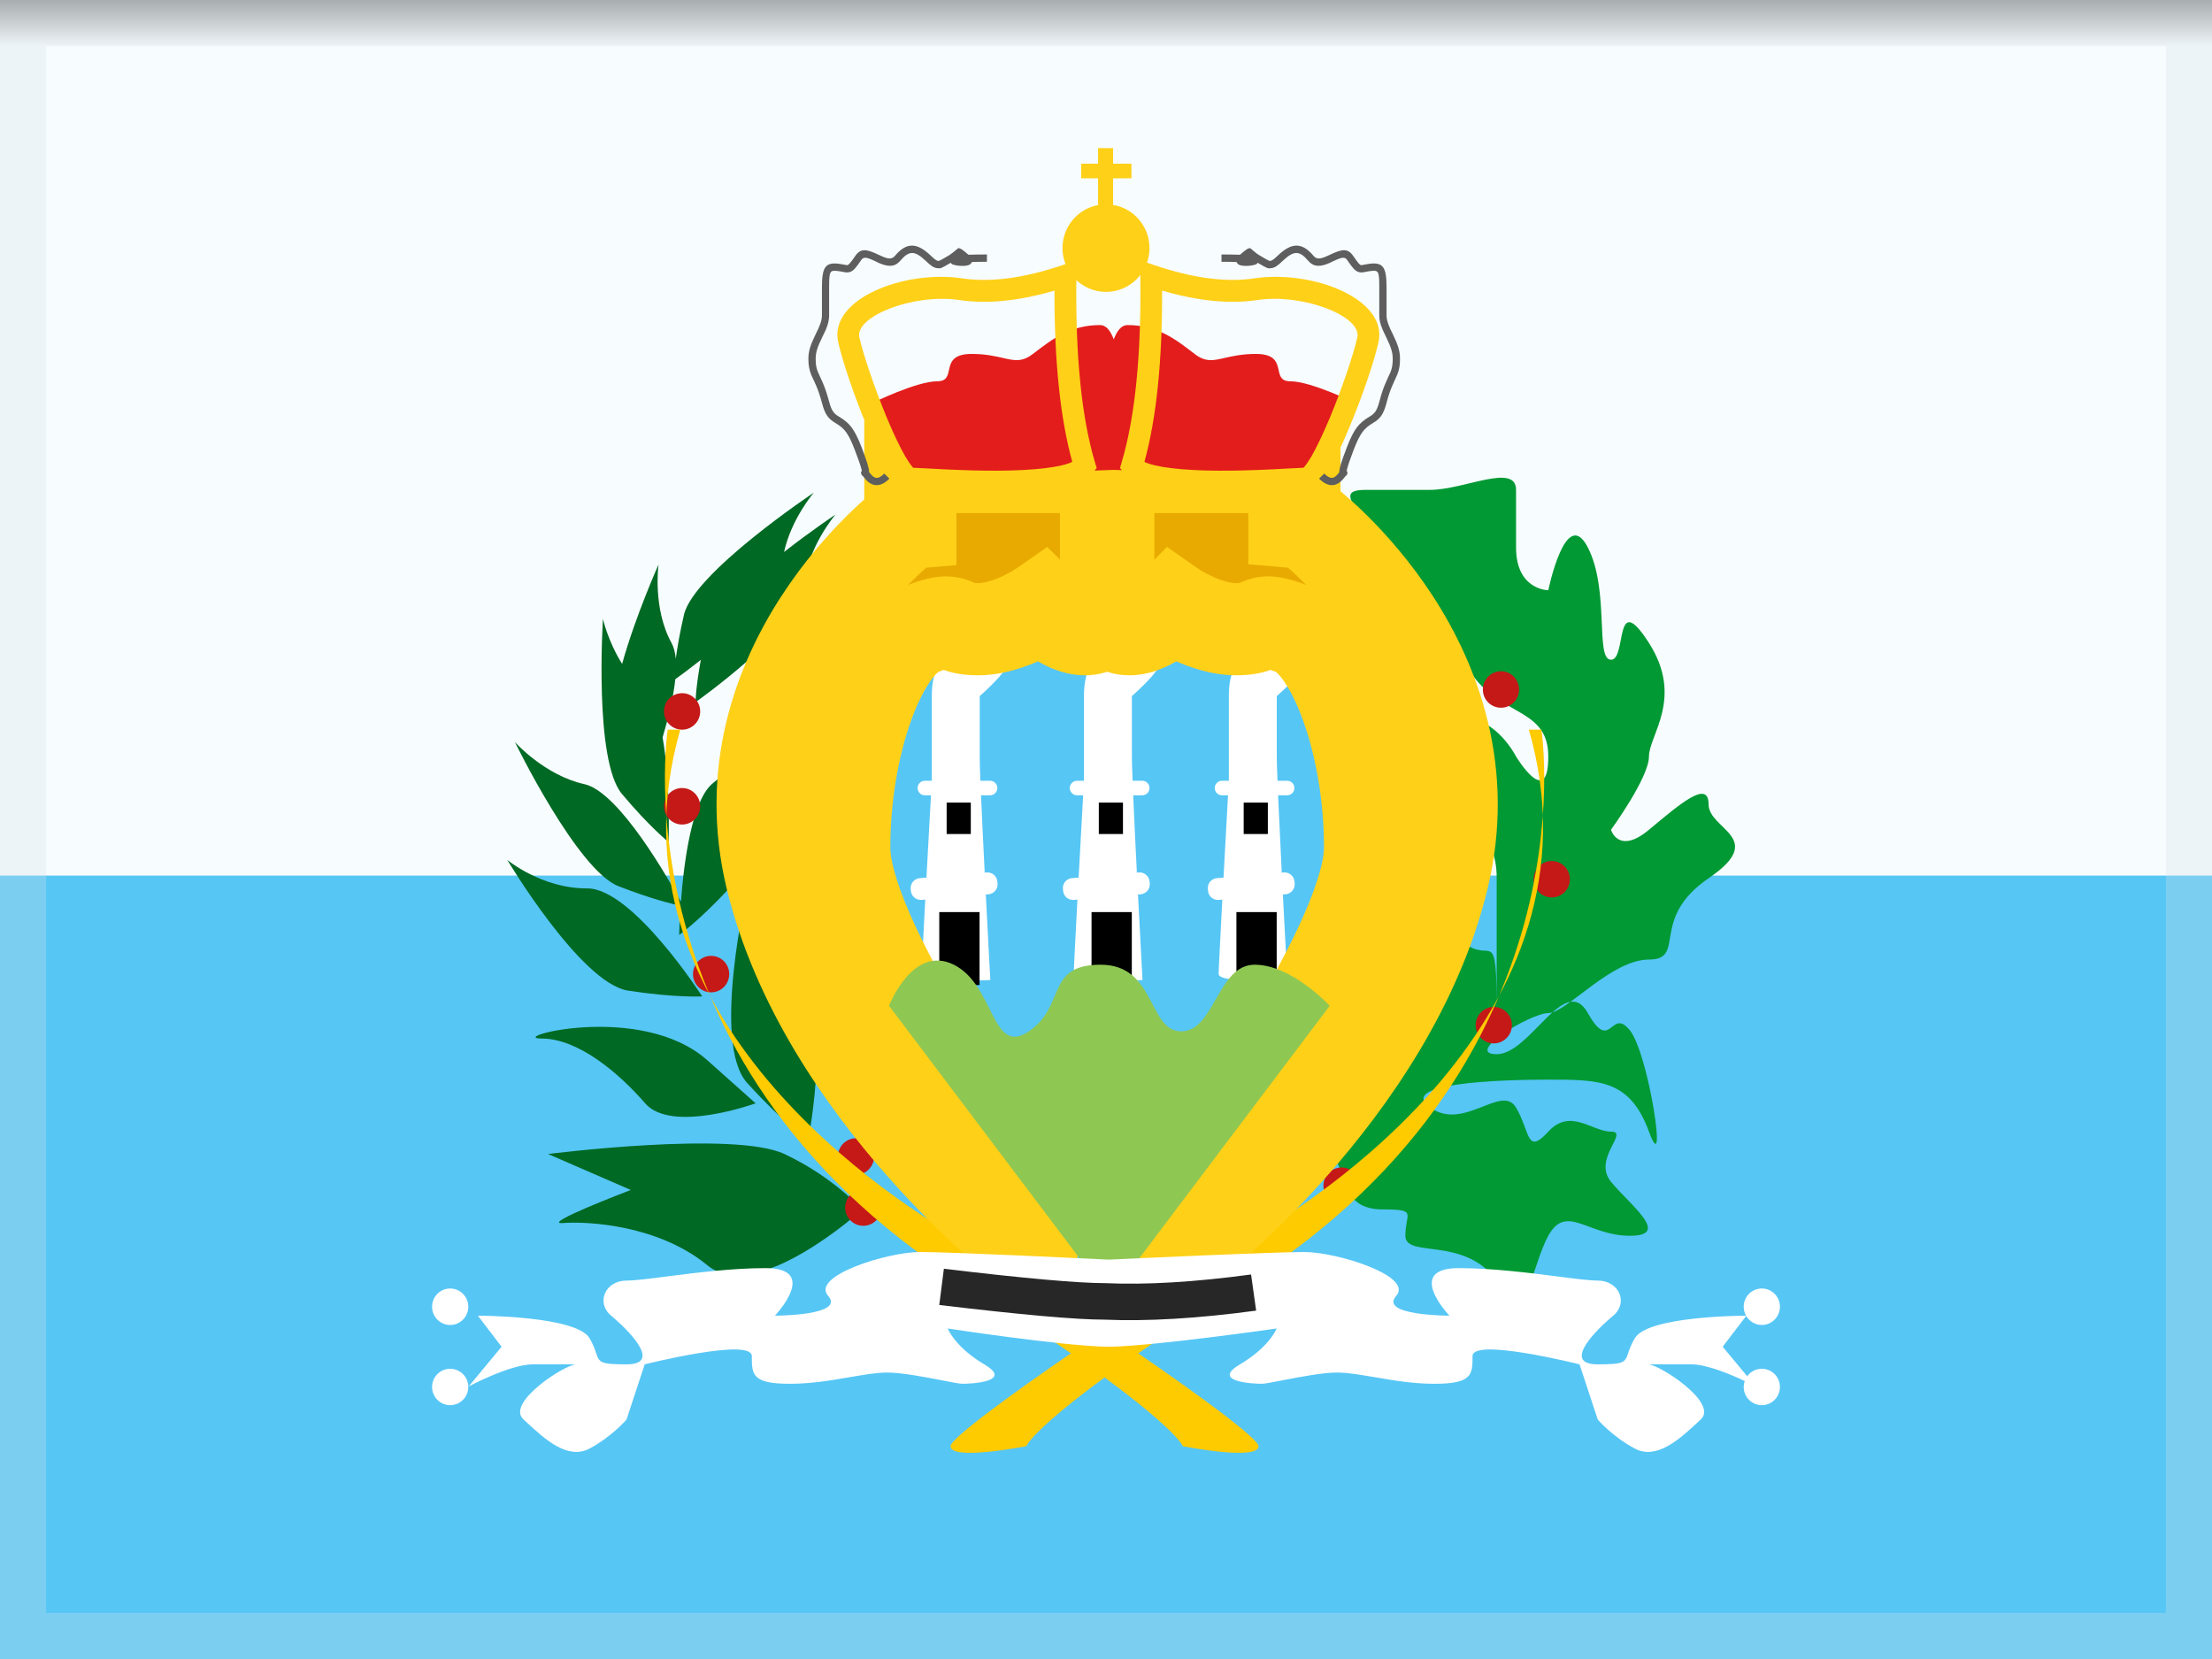
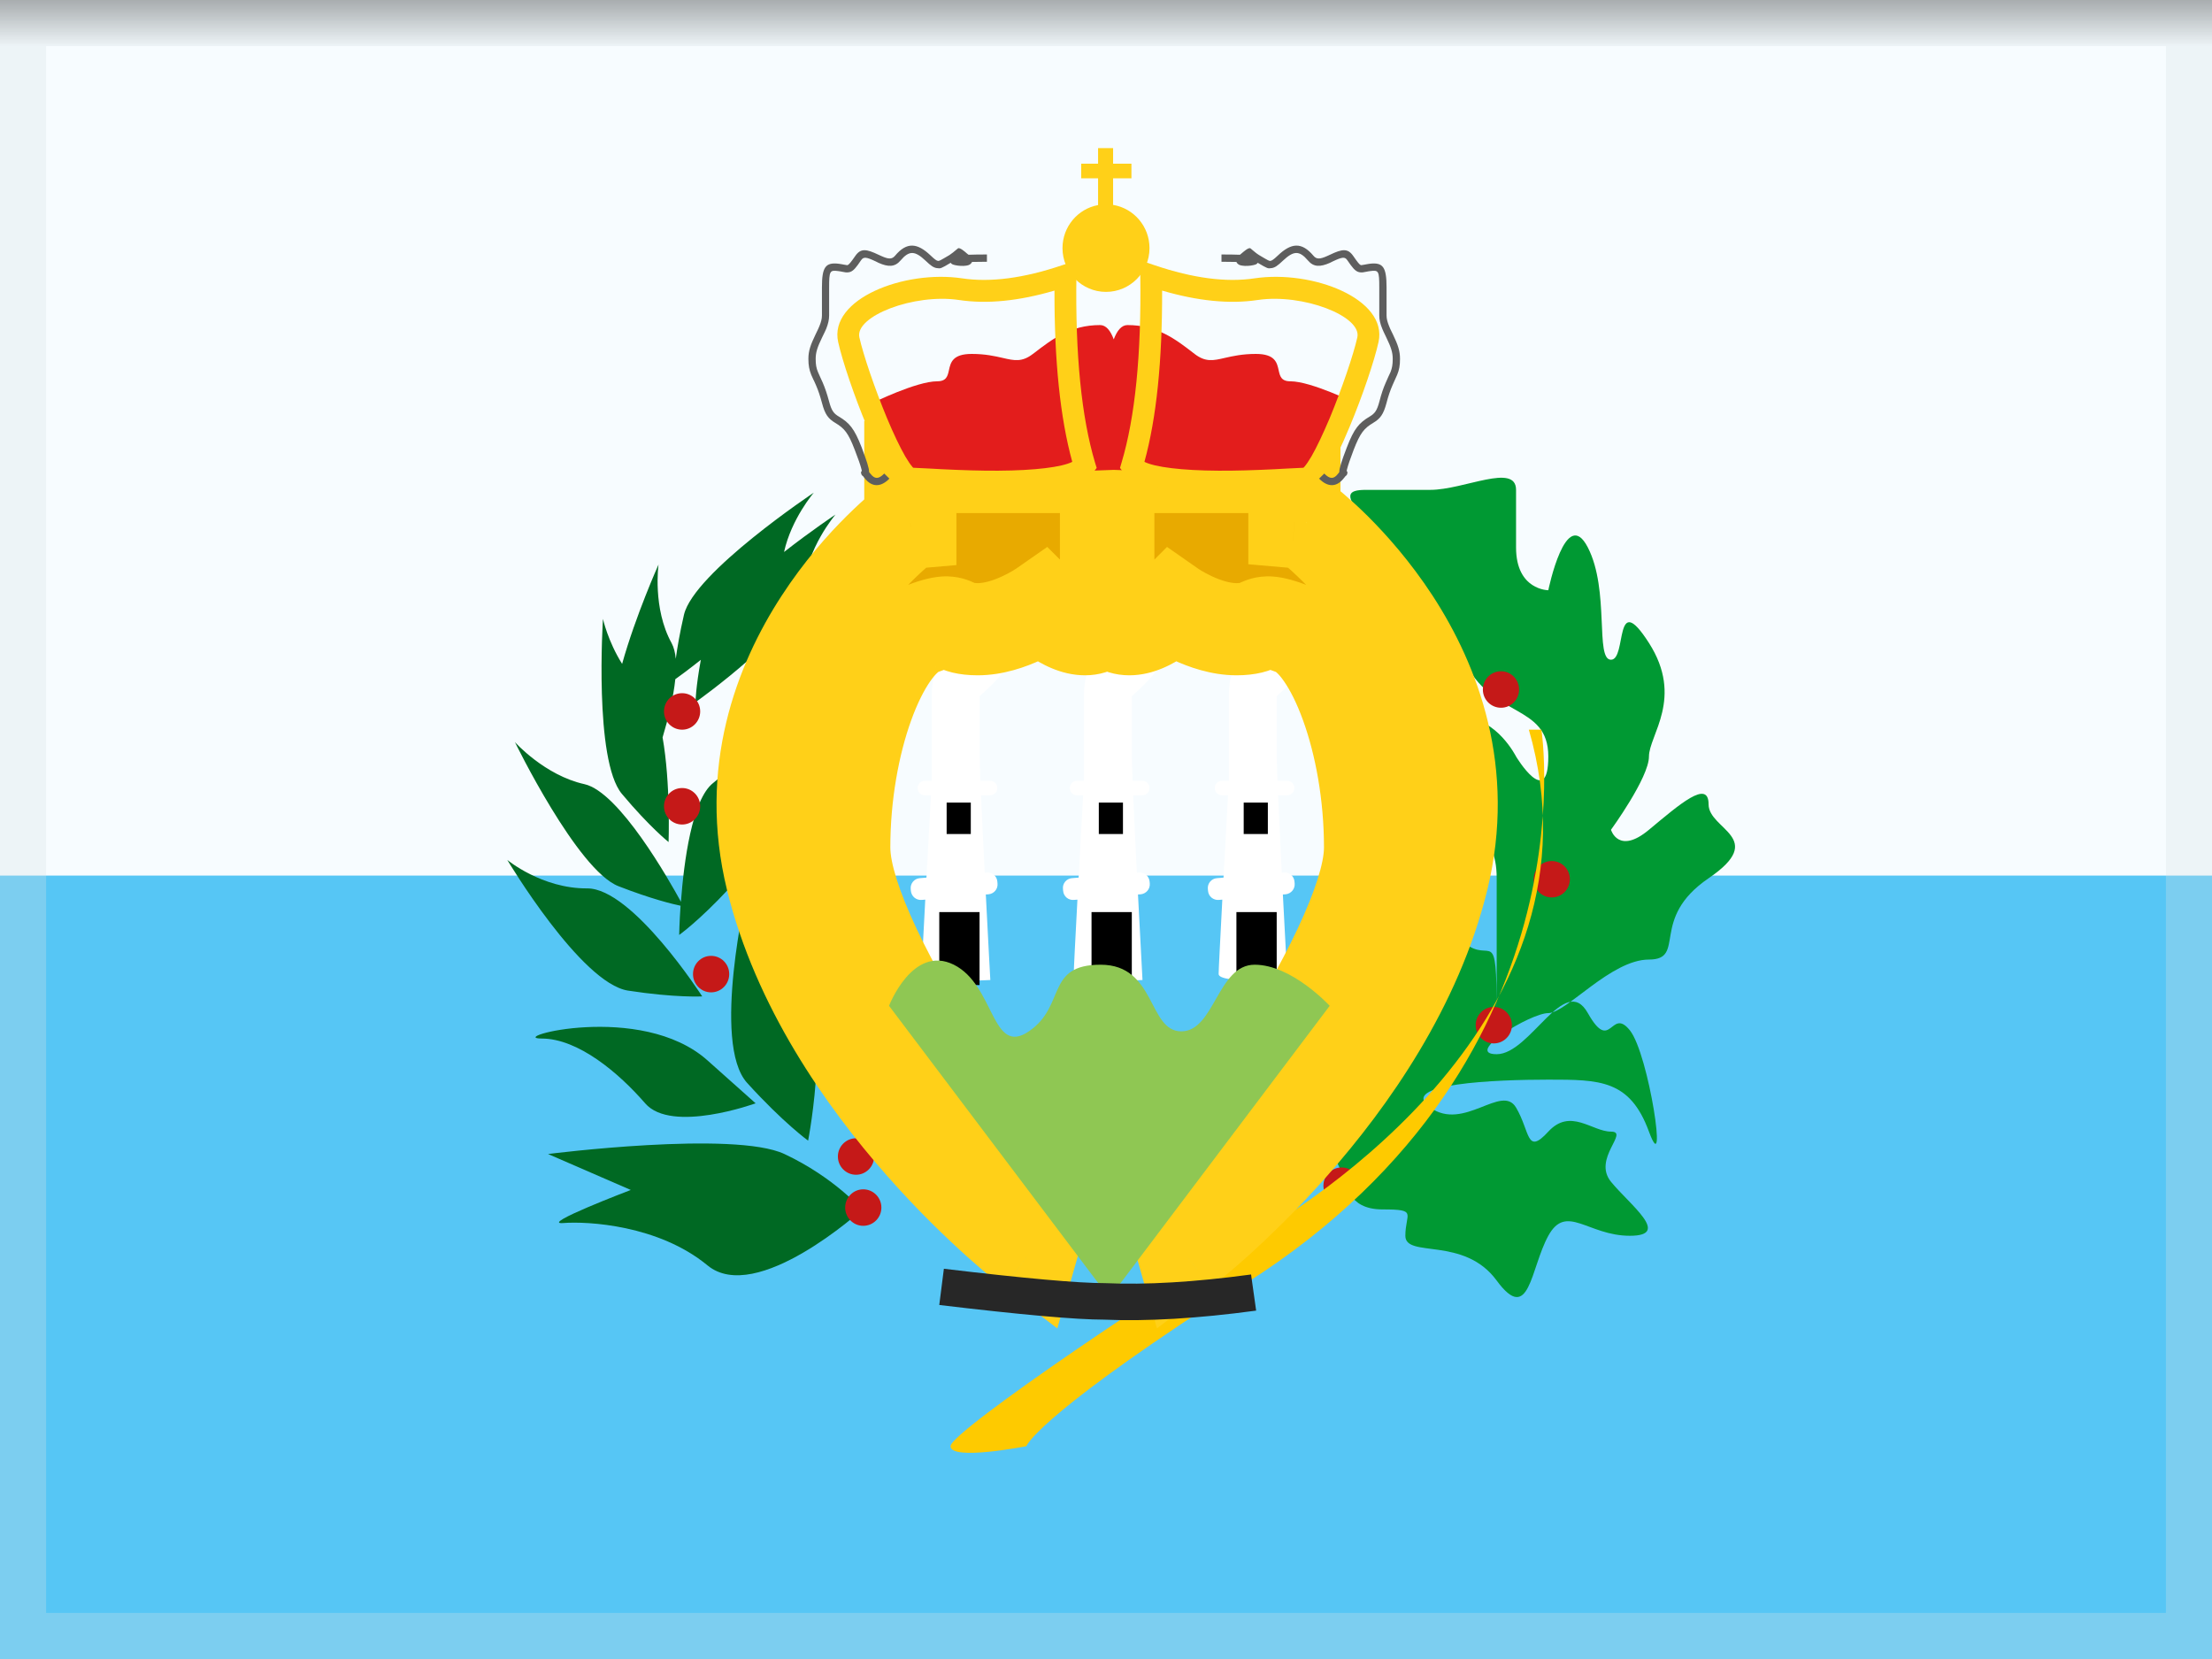
<svg xmlns="http://www.w3.org/2000/svg" width="24" height="18" viewBox="0 0 24 18" fill="none">
  <rect x="0" y="0" width="24" height="18" fill="#333333" stroke="none" />
  <g clip-path="url(#clip0_5_1886)">
    <g clip-path="url(#clip1_5_1886)">
      <mask id="mask0_5_1886" style="mask-type:luminance" maskUnits="userSpaceOnUse" x="-1" y="0" width="26" height="19">
        <rect x="-1" width="26" height="19" fill="white" />
      </mask>
      <g mask="url(#mask0_5_1886)">
        <path fill-rule="evenodd" clip-rule="evenodd" d="M-1 0V19H25V0H-1Z" fill="#F7FCFF" />
        <mask id="mask1_5_1886" style="mask-type:luminance" maskUnits="userSpaceOnUse" x="-1" y="0" width="26" height="19">
          <path fill-rule="evenodd" clip-rule="evenodd" d="M-1 0V19H25V0H-1Z" fill="white" />
        </mask>
        <g mask="url(#mask1_5_1886)">
          <path fill-rule="evenodd" clip-rule="evenodd" d="M-1 9.5V19H25V9.5H-1Z" fill="#56C6F5" />
          <path fill-rule="evenodd" clip-rule="evenodd" d="M7.332 7.148C7.326 7.081 7.311 7.023 7.287 6.978C7.078 6.599 7.145 6.125 7.145 6.125C7.145 6.125 6.896 6.68 6.75 7.203C6.596 6.959 6.542 6.715 6.542 6.715C6.542 6.715 6.443 8.249 6.747 8.613C7.051 8.976 7.254 9.136 7.254 9.136C7.254 9.136 7.277 8.499 7.189 8.001C7.251 7.793 7.307 7.565 7.327 7.369C7.367 7.341 7.472 7.264 7.604 7.159C7.549 7.457 7.546 7.619 7.546 7.619C7.546 7.619 8.692 6.808 8.721 6.379C8.75 5.95 9.065 5.583 9.065 5.583C9.065 5.583 8.805 5.756 8.507 5.989C8.586 5.629 8.83 5.345 8.83 5.345C8.83 5.345 7.528 6.213 7.421 6.67C7.375 6.869 7.348 7.03 7.332 7.148ZM7.388 9.784C7.263 9.555 6.72 8.592 6.341 8.508C5.91 8.413 5.587 8.052 5.587 8.052C5.587 8.052 6.263 9.441 6.71 9.615C7.069 9.755 7.305 9.811 7.384 9.827C7.371 10.015 7.369 10.144 7.369 10.144C7.369 10.144 7.58 9.995 7.904 9.647C8.227 9.3 8.21 7.763 8.21 7.763C8.21 7.763 8.082 8.225 7.738 8.495C7.507 8.675 7.42 9.356 7.388 9.784ZM6.371 9.639C6.863 9.636 7.619 10.811 7.619 10.811C7.619 10.811 7.326 10.827 6.814 10.748C6.302 10.669 5.504 9.33 5.504 9.33C5.504 9.33 5.879 9.642 6.371 9.639ZM8.768 12.376C8.768 12.376 9.06 10.878 8.622 10.529C8.184 10.18 8.106 9.658 8.106 9.658C8.106 9.658 7.717 11.319 8.106 11.749C8.496 12.179 8.768 12.376 8.768 12.376ZM7 11.971C7.286 12.302 8.198 11.971 8.198 11.971C8.198 11.971 8.399 12.149 7.676 11.505C6.953 10.861 5.481 11.268 5.877 11.268C6.273 11.268 6.714 11.641 7 11.971ZM7.676 13.729C8.206 14.167 9.353 13.126 9.353 13.126C9.353 13.126 9.057 12.778 8.511 12.521C7.964 12.264 5.946 12.521 5.946 12.521L6.844 12.911C6.844 12.911 5.845 13.291 6.11 13.27C6.375 13.249 7.145 13.291 7.676 13.729Z" fill="#006923" />
          <path fill-rule="evenodd" clip-rule="evenodd" d="M14.611 12.822C14.611 12.822 14.155 12.075 14.611 11.714C15.067 11.354 15.248 11.594 15.248 11.179C15.248 10.764 15.294 10.888 15.518 10.682C15.742 10.476 15.583 9.976 15.883 10.226C16.183 10.476 16.239 9.996 16.239 10.992C16.239 11.989 16.239 10.089 16.239 9.529C16.239 8.97 15.883 9.102 15.883 8.727C15.883 8.352 15.527 7.791 15.883 7.791C16.239 7.791 16.449 8.208 16.449 8.208C16.449 8.208 16.799 8.789 16.799 8.208C16.799 7.627 16.176 7.8 15.883 7.158C15.591 6.517 15.637 7.23 15.248 6.404C14.858 5.577 14.394 5.315 14.821 5.315C15.248 5.315 15.152 5.315 15.518 5.315C15.883 5.315 16.449 5.019 16.449 5.315C16.449 5.611 16.449 5.475 16.449 5.94C16.449 6.404 16.799 6.404 16.799 6.404C16.799 6.404 16.989 5.475 17.228 5.94C17.467 6.404 17.304 7.158 17.479 7.158C17.654 7.158 17.509 6.379 17.891 6.976C18.273 7.573 17.891 7.978 17.891 8.208C17.891 8.438 17.479 9.003 17.479 9.003C17.479 9.003 17.56 9.279 17.891 9.003C18.223 8.727 18.538 8.451 18.538 8.727C18.538 9.003 19.184 9.089 18.538 9.529C17.891 9.97 18.303 10.411 17.891 10.411C17.479 10.411 16.994 10.992 16.799 10.992C16.604 10.992 15.875 11.438 16.239 11.438C16.604 11.438 16.977 10.547 17.228 10.992C17.479 11.438 17.476 10.92 17.684 11.179C17.891 11.438 18.099 12.842 17.891 12.278C17.684 11.714 17.358 11.714 16.799 11.714C16.239 11.714 15.152 11.755 15.518 12.017C15.883 12.278 16.294 11.755 16.449 12.017C16.604 12.278 16.559 12.54 16.799 12.278C17.039 12.017 17.275 12.278 17.479 12.278C17.684 12.278 17.275 12.571 17.479 12.822C17.684 13.073 18.139 13.408 17.684 13.408C17.228 13.408 16.994 13.053 16.799 13.408C16.604 13.763 16.596 14.379 16.239 13.894C15.883 13.408 15.248 13.655 15.248 13.408C15.248 13.162 15.387 13.122 14.999 13.122C14.611 13.122 14.611 12.822 14.611 12.822Z" fill="#009933" />
          <path fill-rule="evenodd" clip-rule="evenodd" d="M16.482 7.481C16.482 7.591 16.394 7.679 16.286 7.679C16.177 7.679 16.089 7.591 16.089 7.481C16.089 7.372 16.177 7.283 16.286 7.283C16.394 7.283 16.482 7.372 16.482 7.481ZM7.401 7.917C7.509 7.917 7.597 7.828 7.597 7.719C7.597 7.609 7.509 7.521 7.401 7.521C7.292 7.521 7.204 7.609 7.204 7.719C7.204 7.828 7.292 7.917 7.401 7.917ZM7.597 8.748C7.597 8.857 7.509 8.946 7.401 8.946C7.292 8.946 7.204 8.857 7.204 8.748C7.204 8.639 7.292 8.55 7.401 8.55C7.509 8.55 7.597 8.639 7.597 8.748ZM7.715 10.767C7.824 10.767 7.912 10.678 7.912 10.569C7.912 10.459 7.824 10.371 7.715 10.371C7.607 10.371 7.519 10.459 7.519 10.569C7.519 10.678 7.607 10.767 7.715 10.767ZM9.288 12.746C9.396 12.746 9.484 12.657 9.484 12.548C9.484 12.439 9.396 12.35 9.288 12.35C9.179 12.35 9.091 12.439 9.091 12.548C9.091 12.657 9.179 12.746 9.288 12.746ZM16.836 9.737C16.945 9.737 17.033 9.649 17.033 9.54C17.033 9.43 16.945 9.342 16.836 9.342C16.728 9.342 16.64 9.43 16.64 9.54C16.64 9.649 16.728 9.737 16.836 9.737ZM16.404 11.123C16.404 11.232 16.316 11.321 16.207 11.321C16.099 11.321 16.011 11.232 16.011 11.123C16.011 11.014 16.099 10.925 16.207 10.925C16.316 10.925 16.404 11.014 16.404 11.123ZM14.556 13.062C14.665 13.062 14.752 12.974 14.752 12.865C14.752 12.755 14.665 12.667 14.556 12.667C14.447 12.667 14.359 12.755 14.359 12.865C14.359 12.974 14.447 13.062 14.556 13.062ZM9.563 13.102C9.563 13.211 9.475 13.3 9.366 13.3C9.258 13.3 9.17 13.211 9.17 13.102C9.17 12.993 9.258 12.904 9.366 12.904C9.475 12.904 9.563 12.993 9.563 13.102Z" fill="#C51918" />
-           <path fill-rule="evenodd" clip-rule="evenodd" d="M13.655 15.691C13.655 15.529 11.136 13.837 10.46 13.464C9.784 13.091 6.482 11.037 7.381 7.917H7.245C7.245 7.917 6.637 11.762 10.829 14.151C12.738 15.399 12.833 15.691 12.833 15.691C12.833 15.691 13.655 15.853 13.655 15.691Z" fill="#FECA00" />
          <path fill-rule="evenodd" clip-rule="evenodd" d="M10.313 15.691C10.313 15.529 12.833 13.837 13.509 13.464C14.185 13.091 17.487 11.037 16.588 7.917H16.724C16.724 7.917 17.332 11.762 13.14 14.151C11.231 15.399 11.136 15.691 11.136 15.691C11.136 15.691 10.313 15.853 10.313 15.691Z" fill="#FECA00" />
-           <path fill-rule="evenodd" clip-rule="evenodd" d="M12.039 13.368C13.798 13.368 15.223 11.15 15.223 8.985C15.223 6.821 13.798 5.7 12.039 5.7C10.28 5.7 8.854 6.821 8.854 8.985C8.854 11.15 10.28 13.368 12.039 13.368Z" fill="#56C6F5" />
          <path fill-rule="evenodd" clip-rule="evenodd" d="M10.63 7.552C10.63 7.552 11.12 7.13 10.875 7.13C10.827 7.13 10.769 7.121 10.707 7.111C10.447 7.071 10.11 7.018 10.11 7.552V8.469L10.11 8.471H10.035C9.991 8.471 9.956 8.506 9.956 8.55C9.956 8.594 9.991 8.629 10.035 8.629H10.101C10.09 8.825 10.071 9.173 10.052 9.522L9.979 9.528C9.92 9.533 9.876 9.585 9.881 9.644L9.883 9.666C9.889 9.726 9.941 9.769 10 9.764L10.039 9.761C10.017 10.168 9.999 10.524 9.999 10.568C9.999 10.675 10.745 10.633 10.745 10.633C10.745 10.633 10.721 10.204 10.696 9.705L10.726 9.703C10.785 9.697 10.829 9.645 10.823 9.586L10.821 9.564C10.816 9.505 10.764 9.461 10.704 9.466L10.684 9.468C10.669 9.169 10.654 8.866 10.644 8.629H10.742C10.785 8.629 10.821 8.594 10.821 8.55C10.821 8.506 10.785 8.471 10.742 8.471H10.637C10.632 8.353 10.63 8.264 10.63 8.219V7.552Z" fill="white" />
          <path fill-rule="evenodd" clip-rule="evenodd" d="M10.271 8.708H10.533V9.049H10.271V8.708Z" fill="black" />
          <path fill-rule="evenodd" clip-rule="evenodd" d="M10.191 9.896H10.628V10.688H10.191V9.896Z" fill="black" />
          <path fill-rule="evenodd" clip-rule="evenodd" d="M12.281 7.552C12.281 7.552 12.771 7.13 12.526 7.13C12.479 7.13 12.421 7.121 12.358 7.111C12.099 7.071 11.761 7.018 11.761 7.552V8.469L11.761 8.471H11.686C11.643 8.471 11.607 8.506 11.607 8.55C11.607 8.594 11.643 8.629 11.686 8.629H11.752C11.741 8.825 11.722 9.173 11.703 9.522L11.63 9.528C11.571 9.533 11.527 9.585 11.533 9.644L11.535 9.666C11.54 9.726 11.592 9.769 11.651 9.764L11.69 9.761C11.668 10.168 11.65 10.524 11.65 10.568C11.65 10.675 12.396 10.633 12.396 10.633C12.396 10.633 12.373 10.204 12.347 9.705L12.377 9.703C12.436 9.697 12.48 9.645 12.475 9.586L12.473 9.564C12.467 9.505 12.415 9.461 12.356 9.466L12.335 9.468C12.32 9.169 12.305 8.866 12.295 8.629H12.393C12.437 8.629 12.472 8.594 12.472 8.55C12.472 8.506 12.437 8.471 12.393 8.471H12.289C12.284 8.353 12.281 8.264 12.281 8.219V7.552Z" fill="white" />
          <path fill-rule="evenodd" clip-rule="evenodd" d="M11.922 8.708H12.184V9.049H11.922V8.708Z" fill="black" />
          <path fill-rule="evenodd" clip-rule="evenodd" d="M11.843 9.896H12.28V10.688H11.843V9.896Z" fill="black" />
          <path fill-rule="evenodd" clip-rule="evenodd" d="M13.853 7.552C13.853 7.552 14.344 7.13 14.098 7.13C14.051 7.13 13.993 7.121 13.931 7.111C13.671 7.071 13.333 7.018 13.333 7.552V8.469L13.333 8.471H13.259C13.215 8.471 13.18 8.506 13.18 8.55C13.18 8.594 13.215 8.629 13.259 8.629H13.324C13.313 8.825 13.294 9.173 13.275 9.522L13.203 9.528C13.143 9.533 13.1 9.585 13.105 9.644L13.107 9.666C13.112 9.726 13.165 9.769 13.224 9.764L13.262 9.761C13.241 10.168 13.222 10.524 13.222 10.568C13.222 10.675 13.968 10.633 13.968 10.633C13.968 10.633 13.945 10.204 13.919 9.705L13.949 9.703C14.008 9.697 14.052 9.645 14.047 9.586L14.045 9.564C14.04 9.505 13.987 9.461 13.928 9.466L13.907 9.468C13.892 9.169 13.878 8.866 13.867 8.629H13.965C14.009 8.629 14.044 8.594 14.044 8.55C14.044 8.506 14.009 8.471 13.965 8.471H13.861C13.856 8.353 13.853 8.264 13.853 8.219V7.552Z" fill="white" />
          <path fill-rule="evenodd" clip-rule="evenodd" d="M13.494 8.708H13.756V9.049H13.494V8.708Z" fill="black" />
          <path fill-rule="evenodd" clip-rule="evenodd" d="M13.415 9.896H13.852V10.688H13.415V9.896Z" fill="black" />
          <path fill-rule="evenodd" clip-rule="evenodd" d="M14.044 5.067H9.877V5.673L9.849 5.675C9.849 5.675 7.807 7.221 8.374 9.537C8.94 11.853 11.191 13.57 11.191 13.57L11.305 13.171C11.305 13.171 9.16 10.329 9.16 9.194C9.16 8.058 9.565 6.993 9.993 6.827C10.251 6.727 10.295 6.747 10.365 6.779C10.412 6.801 10.47 6.827 10.608 6.827C10.956 6.827 11.305 6.584 11.305 6.584C11.305 6.584 11.547 6.827 11.772 6.827C11.996 6.827 12 6.584 12 6.584V5.779H12.025V6.584C12.025 6.584 12.028 6.827 12.253 6.827C12.478 6.827 12.72 6.584 12.72 6.584C12.72 6.584 13.068 6.827 13.416 6.827C13.555 6.827 13.613 6.801 13.659 6.779C13.729 6.747 13.774 6.727 14.031 6.827C14.46 6.993 14.865 8.058 14.865 9.194C14.865 10.329 12.72 13.171 12.72 13.171L12.833 13.57C12.833 13.57 15.084 11.853 15.651 9.537C16.217 7.221 14.176 5.675 14.176 5.675L14.044 5.664V5.067Z" fill="#E8AA00" />
          <path d="M9.877 5.067V4.567H9.377V5.067H9.877ZM14.044 5.067H14.544V4.567H14.044V5.067ZM9.877 5.673L9.92 6.171L10.377 6.131V5.673H9.877ZM9.849 5.675L9.805 5.177L9.662 5.19L9.547 5.277L9.849 5.675ZM8.374 9.537L7.888 9.656L8.374 9.537ZM11.191 13.57L10.888 13.968L11.472 14.413L11.672 13.707L11.191 13.57ZM11.305 13.171L11.786 13.307L11.854 13.068L11.704 12.869L11.305 13.171ZM9.993 6.827L10.173 7.293L10.173 7.293L9.993 6.827ZM10.365 6.779L10.158 7.234L10.158 7.234L10.365 6.779ZM11.305 6.584L11.659 6.231L11.363 5.934L11.019 6.174L11.305 6.584ZM12 6.584L12.5 6.591V6.584H12ZM12 5.779V5.279H11.5V5.779H12ZM12.025 5.779H12.525V5.279H12.025V5.779ZM12.025 6.584H11.525L11.525 6.591L12.025 6.584ZM12.72 6.584L13.006 6.174L12.662 5.934L12.366 6.231L12.72 6.584ZM13.659 6.779L13.866 7.234L13.866 7.234L13.659 6.779ZM14.031 6.827L13.851 7.293L13.851 7.293L14.031 6.827ZM12.72 13.171L12.321 12.869L12.171 13.068L12.239 13.307L12.72 13.171ZM12.833 13.57L12.352 13.707L12.553 14.413L13.137 13.968L12.833 13.57ZM15.651 9.537L15.165 9.418L15.651 9.537ZM14.176 5.675L14.477 5.277L14.363 5.19L14.219 5.177L14.176 5.675ZM14.044 5.664H13.544V6.122L14.001 6.162L14.044 5.664ZM9.877 5.567H14.044V4.567H9.877V5.567ZM10.377 5.673V5.067H9.377V5.673H10.377ZM9.892 6.173L9.92 6.171L9.833 5.175L9.805 5.177L9.892 6.173ZM8.859 9.418C8.619 8.437 8.926 7.613 9.318 7.01C9.514 6.709 9.727 6.471 9.891 6.308C9.972 6.227 10.041 6.166 10.087 6.126C10.11 6.106 10.128 6.092 10.139 6.083C10.145 6.079 10.148 6.076 10.15 6.074C10.151 6.073 10.152 6.073 10.152 6.073C10.152 6.073 10.152 6.073 10.152 6.073C10.152 6.073 10.151 6.073 10.151 6.073C10.151 6.074 10.151 6.074 10.151 6.074C10.151 6.074 10.151 6.074 9.849 5.675C9.547 5.277 9.547 5.277 9.547 5.277C9.547 5.277 9.546 5.277 9.546 5.277C9.546 5.277 9.546 5.278 9.545 5.278C9.545 5.278 9.544 5.279 9.543 5.28C9.541 5.281 9.539 5.283 9.536 5.285C9.53 5.29 9.522 5.296 9.513 5.303C9.495 5.318 9.469 5.339 9.437 5.366C9.374 5.42 9.288 5.498 9.187 5.598C8.985 5.798 8.723 6.091 8.48 6.465C7.992 7.214 7.562 8.322 7.888 9.656L8.859 9.418ZM11.191 13.57C11.495 13.173 11.495 13.173 11.495 13.173C11.495 13.173 11.495 13.173 11.495 13.173C11.495 13.173 11.495 13.173 11.495 13.173C11.495 13.173 11.495 13.173 11.495 13.173C11.494 13.172 11.493 13.171 11.491 13.17C11.488 13.168 11.483 13.164 11.476 13.158C11.462 13.147 11.44 13.129 11.411 13.105C11.353 13.058 11.269 12.987 11.165 12.893C10.956 12.706 10.671 12.433 10.37 12.091C9.761 11.4 9.115 10.464 8.859 9.418L7.888 9.656C8.199 10.926 8.962 12.006 9.62 12.752C9.952 13.13 10.266 13.43 10.497 13.638C10.613 13.742 10.708 13.822 10.776 13.878C10.81 13.906 10.837 13.928 10.856 13.943C10.865 13.95 10.873 13.956 10.878 13.96C10.881 13.962 10.883 13.964 10.885 13.965C10.885 13.966 10.886 13.966 10.887 13.967C10.887 13.967 10.887 13.967 10.887 13.967C10.887 13.967 10.888 13.967 10.888 13.967C10.888 13.967 10.888 13.968 11.191 13.57ZM10.824 13.034L10.71 13.434L11.672 13.707L11.786 13.307L10.824 13.034ZM8.66 9.194C8.66 9.598 8.84 10.076 9.043 10.507C9.256 10.959 9.536 11.44 9.809 11.874C10.083 12.31 10.357 12.709 10.561 12.998C10.664 13.142 10.749 13.26 10.809 13.342C10.839 13.383 10.863 13.415 10.88 13.437C10.888 13.448 10.894 13.456 10.899 13.462C10.901 13.465 10.902 13.467 10.904 13.469C10.904 13.47 10.905 13.47 10.905 13.471C10.905 13.471 10.905 13.471 10.905 13.471C10.905 13.472 10.905 13.472 10.905 13.472C10.905 13.472 10.906 13.472 11.305 13.171C11.704 12.869 11.704 12.869 11.704 12.869C11.704 12.869 11.704 12.869 11.704 12.869C11.704 12.869 11.704 12.869 11.704 12.869C11.703 12.869 11.703 12.868 11.703 12.868C11.702 12.867 11.7 12.865 11.698 12.862C11.695 12.857 11.689 12.85 11.681 12.84C11.666 12.819 11.644 12.789 11.616 12.75C11.558 12.672 11.476 12.559 11.378 12.42C11.18 12.141 10.917 11.758 10.655 11.342C10.393 10.924 10.136 10.481 9.947 10.081C9.748 9.659 9.66 9.357 9.66 9.194H8.66ZM9.813 6.361C9.572 6.454 9.395 6.644 9.272 6.821C9.142 7.008 9.033 7.234 8.945 7.477C8.77 7.963 8.66 8.571 8.66 9.194H9.66C9.66 8.681 9.752 8.188 9.886 7.816C9.953 7.63 10.026 7.488 10.092 7.393C10.165 7.288 10.2 7.283 10.173 7.293L9.813 6.361ZM10.572 6.324C10.521 6.301 10.398 6.243 10.217 6.255C10.084 6.264 9.947 6.308 9.813 6.361L10.173 7.293C10.229 7.272 10.264 7.26 10.285 7.254C10.306 7.248 10.302 7.251 10.282 7.253C10.271 7.253 10.256 7.254 10.238 7.252C10.219 7.25 10.201 7.247 10.185 7.242C10.169 7.238 10.157 7.234 10.152 7.232C10.149 7.23 10.148 7.23 10.158 7.234L10.572 6.324ZM10.608 6.327C10.571 6.327 10.563 6.323 10.572 6.325C10.576 6.327 10.58 6.328 10.583 6.329C10.585 6.33 10.585 6.33 10.572 6.324L10.158 7.234C10.185 7.247 10.247 7.276 10.333 7.297C10.417 7.317 10.507 7.327 10.608 7.327V6.327ZM11.305 6.584C11.019 6.174 11.019 6.174 11.019 6.174C11.019 6.174 11.019 6.174 11.019 6.174C11.019 6.174 11.019 6.174 11.019 6.173C11.02 6.173 11.02 6.173 11.02 6.173C11.02 6.173 11.021 6.173 11.021 6.173C11.021 6.172 11.021 6.172 11.021 6.172C11.021 6.173 11.019 6.174 11.016 6.175C11.011 6.179 11.001 6.185 10.988 6.193C10.962 6.209 10.923 6.23 10.876 6.252C10.774 6.3 10.677 6.327 10.608 6.327V7.327C10.888 7.327 11.139 7.233 11.298 7.159C11.382 7.12 11.452 7.081 11.501 7.051C11.526 7.036 11.547 7.024 11.562 7.014C11.569 7.009 11.575 7.005 11.58 7.001C11.583 7 11.585 6.998 11.586 6.997C11.587 6.997 11.588 6.996 11.589 6.996C11.589 6.995 11.589 6.995 11.59 6.995C11.59 6.995 11.59 6.995 11.59 6.995C11.59 6.995 11.59 6.995 11.59 6.995C11.59 6.994 11.591 6.994 11.305 6.584ZM11.772 6.327C11.803 6.327 11.813 6.334 11.797 6.328C11.783 6.322 11.762 6.311 11.736 6.293C11.711 6.276 11.69 6.258 11.674 6.245C11.666 6.238 11.661 6.233 11.658 6.23C11.657 6.229 11.656 6.228 11.656 6.228C11.656 6.228 11.656 6.229 11.657 6.229C11.657 6.229 11.657 6.23 11.658 6.23C11.658 6.23 11.658 6.23 11.658 6.23C11.658 6.231 11.658 6.231 11.658 6.231C11.658 6.231 11.659 6.231 11.659 6.231C11.659 6.231 11.659 6.231 11.305 6.584C10.951 6.937 10.951 6.937 10.951 6.937C10.951 6.937 10.951 6.938 10.951 6.938C10.951 6.938 10.951 6.938 10.951 6.938C10.952 6.938 10.952 6.938 10.952 6.939C10.953 6.939 10.953 6.94 10.954 6.941C10.955 6.942 10.957 6.944 10.959 6.945C10.963 6.949 10.967 6.954 10.973 6.959C10.984 6.97 11 6.984 11.018 7C11.055 7.032 11.107 7.074 11.171 7.118C11.279 7.192 11.502 7.327 11.772 7.327V6.327ZM12 6.584C11.5 6.578 11.5 6.577 11.5 6.577C11.5 6.577 11.5 6.577 11.5 6.577C11.5 6.577 11.5 6.576 11.5 6.576C11.5 6.575 11.5 6.575 11.5 6.574C11.5 6.573 11.5 6.572 11.5 6.571C11.5 6.569 11.5 6.567 11.5 6.565C11.5 6.561 11.5 6.558 11.501 6.555C11.501 6.549 11.502 6.544 11.502 6.54C11.504 6.532 11.507 6.515 11.519 6.491C11.53 6.466 11.558 6.42 11.612 6.382C11.671 6.34 11.732 6.327 11.772 6.327V7.327C11.924 7.327 12.069 7.284 12.192 7.196C12.31 7.112 12.381 7.006 12.421 6.921C12.462 6.836 12.48 6.758 12.489 6.705C12.493 6.677 12.496 6.653 12.498 6.634C12.498 6.625 12.499 6.616 12.499 6.609C12.499 6.605 12.499 6.602 12.499 6.599C12.499 6.597 12.5 6.596 12.5 6.595C12.5 6.594 12.5 6.593 12.5 6.593C12.5 6.592 12.5 6.592 12.5 6.592C12.5 6.591 12.5 6.591 12.5 6.591C12.5 6.591 12.5 6.591 12 6.584ZM11.5 5.779V6.584H12.5V5.779H11.5ZM12.025 5.279H12V6.279H12.025V5.279ZM11.525 5.779V6.584H12.525V5.779H11.525ZM12.025 6.584C11.525 6.591 11.525 6.591 11.525 6.591C11.525 6.591 11.525 6.591 11.525 6.592C11.525 6.592 11.525 6.592 11.525 6.593C11.525 6.593 11.525 6.594 11.525 6.595C11.525 6.596 11.525 6.597 11.525 6.599C11.525 6.602 11.525 6.605 11.525 6.609C11.526 6.616 11.526 6.625 11.527 6.634C11.528 6.653 11.531 6.677 11.536 6.705C11.545 6.758 11.563 6.836 11.603 6.921C11.644 7.006 11.714 7.112 11.832 7.196C11.955 7.284 12.101 7.327 12.253 7.327V6.327C12.292 6.327 12.353 6.34 12.413 6.382C12.467 6.42 12.494 6.466 12.506 6.491C12.517 6.515 12.521 6.532 12.522 6.54C12.523 6.544 12.523 6.549 12.524 6.555C12.524 6.558 12.524 6.561 12.524 6.565C12.525 6.567 12.525 6.569 12.525 6.571C12.525 6.572 12.525 6.573 12.525 6.574C12.525 6.575 12.525 6.575 12.525 6.576C12.525 6.576 12.525 6.577 12.525 6.577C12.525 6.577 12.525 6.577 12.525 6.577C12.525 6.577 12.525 6.578 12.025 6.584ZM12.253 7.327C12.523 7.327 12.745 7.192 12.853 7.118C12.917 7.074 12.97 7.032 13.006 7C13.025 6.984 13.04 6.97 13.052 6.959C13.057 6.954 13.062 6.949 13.066 6.945C13.068 6.944 13.069 6.942 13.071 6.941C13.071 6.94 13.072 6.939 13.072 6.939C13.073 6.938 13.073 6.938 13.073 6.938C13.073 6.938 13.073 6.938 13.074 6.938C13.074 6.938 13.074 6.937 13.074 6.937C13.074 6.937 13.074 6.937 12.72 6.584C12.366 6.231 12.366 6.231 12.366 6.231C12.366 6.231 12.366 6.231 12.366 6.231C12.366 6.231 12.366 6.231 12.367 6.23C12.367 6.23 12.367 6.23 12.367 6.23C12.367 6.23 12.368 6.229 12.368 6.229C12.368 6.229 12.368 6.228 12.369 6.228C12.369 6.228 12.368 6.229 12.367 6.23C12.364 6.233 12.358 6.238 12.351 6.245C12.335 6.258 12.313 6.276 12.288 6.293C12.263 6.311 12.242 6.322 12.228 6.328C12.212 6.334 12.222 6.327 12.253 6.327V7.327ZM12.72 6.584C12.434 6.994 12.434 6.994 12.434 6.995C12.434 6.995 12.434 6.995 12.434 6.995C12.435 6.995 12.435 6.995 12.435 6.995C12.435 6.995 12.435 6.995 12.436 6.996C12.437 6.996 12.437 6.997 12.438 6.997C12.44 6.998 12.442 7 12.444 7.001C12.449 7.005 12.455 7.009 12.463 7.014C12.478 7.024 12.498 7.036 12.523 7.051C12.573 7.081 12.643 7.12 12.727 7.159C12.886 7.233 13.137 7.327 13.416 7.327V6.327C13.348 6.327 13.251 6.3 13.148 6.252C13.102 6.23 13.063 6.209 13.036 6.193C13.023 6.185 13.014 6.179 13.008 6.175C13.005 6.174 13.004 6.173 13.004 6.172C13.003 6.172 13.003 6.172 13.004 6.173C13.004 6.173 13.004 6.173 13.005 6.173C13.005 6.173 13.005 6.173 13.005 6.173C13.005 6.174 13.005 6.174 13.005 6.174C13.005 6.174 13.006 6.174 13.006 6.174C13.006 6.174 13.006 6.174 12.72 6.584ZM13.416 7.327C13.517 7.327 13.607 7.317 13.691 7.297C13.777 7.276 13.839 7.247 13.866 7.234L13.452 6.324C13.44 6.33 13.44 6.33 13.441 6.329C13.445 6.328 13.449 6.327 13.453 6.325C13.462 6.323 13.454 6.327 13.416 6.327V7.327ZM13.866 7.234C13.877 7.23 13.876 7.23 13.872 7.232C13.867 7.234 13.856 7.238 13.84 7.242C13.823 7.247 13.805 7.25 13.787 7.252C13.768 7.254 13.753 7.253 13.742 7.253C13.723 7.251 13.719 7.248 13.74 7.254C13.76 7.26 13.795 7.272 13.851 7.293L14.212 6.361C14.077 6.308 13.941 6.264 13.808 6.255C13.627 6.243 13.504 6.301 13.452 6.324L13.866 7.234ZM13.851 7.293C13.825 7.283 13.86 7.288 13.932 7.393C13.998 7.488 14.071 7.63 14.138 7.816C14.273 8.188 14.365 8.681 14.365 9.194H15.365C15.365 8.571 15.254 7.963 15.079 7.477C14.992 7.234 14.883 7.008 14.753 6.821C14.629 6.644 14.453 6.454 14.212 6.361L13.851 7.293ZM14.365 9.194C14.365 9.357 14.276 9.659 14.077 10.081C13.888 10.481 13.632 10.924 13.369 11.342C13.107 11.758 12.845 12.141 12.647 12.42C12.548 12.559 12.466 12.672 12.409 12.75C12.38 12.789 12.358 12.819 12.343 12.84C12.335 12.85 12.33 12.857 12.326 12.862C12.324 12.865 12.323 12.867 12.322 12.868C12.322 12.868 12.321 12.869 12.321 12.869C12.321 12.869 12.321 12.869 12.321 12.869C12.321 12.869 12.321 12.869 12.321 12.869C12.321 12.869 12.321 12.869 12.72 13.171C13.119 13.472 13.119 13.472 13.119 13.472C13.119 13.472 13.119 13.472 13.119 13.471C13.119 13.471 13.12 13.471 13.12 13.471C13.12 13.47 13.12 13.47 13.121 13.469C13.122 13.467 13.124 13.465 13.126 13.462C13.13 13.456 13.137 13.448 13.145 13.437C13.161 13.415 13.185 13.383 13.215 13.342C13.275 13.26 13.361 13.142 13.463 12.998C13.668 12.709 13.941 12.31 14.216 11.874C14.489 11.44 14.768 10.959 14.982 10.507C15.185 10.076 15.365 9.598 15.365 9.194H14.365ZM12.239 13.307L12.352 13.707L13.314 13.434L13.201 13.034L12.239 13.307ZM12.833 13.57C13.137 13.968 13.137 13.967 13.137 13.967C13.137 13.967 13.137 13.967 13.137 13.967C13.137 13.967 13.138 13.967 13.138 13.967C13.139 13.966 13.139 13.966 13.14 13.965C13.142 13.964 13.144 13.962 13.146 13.96C13.152 13.956 13.159 13.95 13.169 13.943C13.188 13.928 13.215 13.906 13.249 13.878C13.316 13.822 13.412 13.742 13.528 13.638C13.759 13.43 14.072 13.13 14.405 12.752C15.063 12.006 15.826 10.926 16.137 9.656L15.165 9.418C14.909 10.464 14.264 11.4 13.655 12.091C13.353 12.433 13.069 12.706 12.86 12.893C12.756 12.987 12.671 13.058 12.614 13.105C12.585 13.129 12.563 13.147 12.549 13.158C12.542 13.164 12.536 13.168 12.533 13.17C12.532 13.171 12.531 13.172 12.53 13.173C12.53 13.173 12.53 13.173 12.53 13.173C12.53 13.173 12.53 13.173 12.53 13.173C12.53 13.173 12.53 13.173 12.53 13.173C12.53 13.173 12.53 13.173 12.833 13.57ZM16.137 9.656C16.463 8.322 16.032 7.214 15.545 6.465C15.301 6.091 15.039 5.798 14.838 5.598C14.737 5.498 14.65 5.42 14.587 5.366C14.556 5.339 14.53 5.318 14.511 5.303C14.502 5.296 14.495 5.29 14.489 5.285C14.486 5.283 14.484 5.281 14.482 5.28C14.481 5.279 14.48 5.278 14.479 5.278C14.479 5.278 14.479 5.277 14.478 5.277C14.478 5.277 14.478 5.277 14.478 5.277C14.478 5.277 14.477 5.277 14.176 5.675C13.874 6.074 13.874 6.074 13.874 6.074C13.873 6.074 13.873 6.074 13.873 6.073C13.873 6.073 13.873 6.073 13.873 6.073C13.873 6.073 13.873 6.073 13.873 6.073C13.873 6.073 13.873 6.073 13.874 6.074C13.876 6.076 13.88 6.079 13.886 6.083C13.896 6.092 13.914 6.106 13.937 6.126C13.984 6.166 14.052 6.227 14.134 6.308C14.298 6.471 14.511 6.709 14.707 7.01C15.098 7.613 15.405 8.437 15.165 9.418L16.137 9.656ZM14.219 5.177L14.088 5.166L14.001 6.162L14.132 6.173L14.219 5.177ZM13.544 5.067V5.664H14.544V5.067H13.544Z" fill="#FFD018" />
          <path fill-rule="evenodd" clip-rule="evenodd" d="M9.646 10.913C9.646 10.913 9.902 10.245 10.349 10.467C10.796 10.69 10.757 11.466 11.163 11.19C11.57 10.913 11.339 10.467 11.942 10.467C12.544 10.467 12.455 11.19 12.817 11.19C13.178 11.19 13.209 10.467 13.613 10.467C14.017 10.467 14.427 10.913 14.427 10.913L12.037 14.082L9.646 10.913Z" fill="#8FC753" />
-           <path fill-rule="evenodd" clip-rule="evenodd" d="M5.442 14.612L5.185 14.275C5.185 14.275 6.251 14.275 6.396 14.519C6.437 14.588 6.454 14.64 6.468 14.68C6.502 14.782 6.509 14.803 6.798 14.803C7.201 14.803 6.798 14.414 6.631 14.275C6.463 14.136 6.565 13.894 6.798 13.894C6.888 13.894 7.045 13.874 7.237 13.849C7.544 13.81 7.942 13.759 8.306 13.759C8.899 13.759 8.408 14.275 8.408 14.275C8.408 14.275 9.176 14.275 8.985 14.06C8.794 13.845 9.625 13.584 9.984 13.584C10.319 13.584 11.825 13.657 12.028 13.667C12.24 13.657 13.815 13.584 14.149 13.584C14.508 13.584 15.339 13.845 15.149 14.06C14.958 14.275 15.726 14.275 15.726 14.275C15.726 14.275 15.234 13.759 15.827 13.759C16.192 13.759 16.59 13.81 16.896 13.849C17.089 13.874 17.245 13.894 17.335 13.894C17.568 13.894 17.671 14.136 17.503 14.275C17.335 14.414 16.933 14.803 17.335 14.803C17.624 14.803 17.631 14.782 17.666 14.68C17.679 14.64 17.697 14.588 17.738 14.519C17.877 14.283 18.874 14.275 18.945 14.275C18.928 14.246 18.919 14.213 18.919 14.178C18.919 14.068 19.007 13.98 19.116 13.98C19.224 13.98 19.312 14.068 19.312 14.178C19.312 14.287 19.224 14.376 19.116 14.376C19.044 14.376 18.98 14.336 18.946 14.278L18.691 14.612L18.957 14.932C18.992 14.883 19.05 14.851 19.116 14.851C19.224 14.851 19.312 14.939 19.312 15.048C19.312 15.158 19.224 15.246 19.116 15.246C19.007 15.246 18.919 15.158 18.919 15.048C18.919 15.026 18.923 15.004 18.93 14.984C18.78 14.913 18.52 14.803 18.352 14.803H17.883C18 14.803 18.65 15.22 18.453 15.401L18.42 15.432C18.227 15.611 17.975 15.844 17.738 15.717C17.486 15.582 17.335 15.401 17.335 15.401L17.138 14.803C17.138 14.803 15.977 14.511 15.977 14.713C15.977 14.915 15.974 15.014 15.562 15.014C15.332 15.014 15.109 14.976 14.913 14.942C14.758 14.916 14.621 14.892 14.508 14.892C14.348 14.892 14.1 14.941 13.916 14.976C13.808 14.997 13.723 15.014 13.69 15.014C13.602 15.014 13.132 14.993 13.454 14.803C13.777 14.612 13.851 14.414 13.851 14.414C13.851 14.414 12.561 14.6 12.051 14.612V14.612L12.027 14.612L12.004 14.612V14.612C11.498 14.6 10.283 14.414 10.283 14.414C10.283 14.414 10.357 14.612 10.679 14.803C11.002 14.993 10.531 15.014 10.444 15.014C10.411 15.014 10.325 14.997 10.218 14.976C10.034 14.941 9.786 14.892 9.625 14.892C9.513 14.892 9.375 14.916 9.221 14.942C9.025 14.976 8.802 15.014 8.572 15.014C8.16 15.014 8.157 14.915 8.157 14.713C8.157 14.511 6.995 14.803 6.995 14.803L6.798 15.401C6.798 15.401 6.647 15.582 6.396 15.717C6.158 15.844 5.907 15.611 5.714 15.432L5.68 15.401C5.483 15.22 6.133 14.803 6.251 14.803H5.782C5.533 14.803 5.085 15.043 5.085 15.043L5.442 14.612ZM4.884 14.376C4.993 14.376 5.081 14.287 5.081 14.178C5.081 14.068 4.993 13.98 4.884 13.98C4.776 13.98 4.688 14.068 4.688 14.178C4.688 14.287 4.776 14.376 4.884 14.376ZM4.884 15.246C4.993 15.246 5.081 15.158 5.081 15.048C5.081 14.939 4.993 14.851 4.884 14.851C4.776 14.851 4.688 14.939 4.688 15.048C4.688 15.158 4.776 15.246 4.884 15.246Z" fill="white" />
          <path fill-rule="evenodd" clip-rule="evenodd" d="M11.914 1.607H12.077V1.776H12.276V1.935H12.077V2.223C12.301 2.26 12.472 2.456 12.472 2.692C12.472 2.954 12.261 3.167 12 3.167C11.739 3.167 11.528 2.954 11.528 2.692C11.528 2.459 11.695 2.265 11.914 2.225V1.935H11.731V1.776H11.914V1.607Z" fill="#FFD018" />
          <path fill-rule="evenodd" clip-rule="evenodd" d="M10.169 4.137C9.942 4.137 9.462 4.374 9.462 4.374L9.835 5.18L12.084 5.098L14.334 5.18L14.707 4.374C14.707 4.374 14.227 4.137 14 4.137C13.9 4.137 13.887 4.08 13.873 4.016C13.855 3.934 13.834 3.84 13.626 3.84C13.479 3.84 13.375 3.864 13.29 3.883C13.162 3.913 13.08 3.931 12.961 3.84C12.957 3.836 12.952 3.833 12.947 3.829C12.755 3.681 12.555 3.527 12.233 3.527C12.168 3.527 12.12 3.587 12.084 3.682C12.049 3.587 12.001 3.527 11.936 3.527C11.614 3.527 11.414 3.681 11.222 3.829C11.217 3.833 11.212 3.836 11.207 3.84C11.089 3.931 11.006 3.913 10.878 3.883C10.794 3.864 10.69 3.84 10.543 3.84C10.335 3.84 10.314 3.934 10.296 4.016C10.282 4.08 10.269 4.137 10.169 4.137Z" fill="#E31D1C" />
          <path fill-rule="evenodd" clip-rule="evenodd" d="M11.681 2.825L11.523 2.878C11.106 3.019 10.745 3.066 10.439 3.02C9.811 2.926 8.991 3.244 9.094 3.711C9.139 3.915 9.27 4.302 9.407 4.629C9.597 5.083 9.729 5.312 9.885 5.312C9.905 5.312 10.115 5.323 10.186 5.327C10.198 5.328 10.206 5.328 10.208 5.328C10.436 5.339 10.638 5.345 10.831 5.344C11.391 5.342 11.738 5.288 11.862 5.125L11.899 5.077L11.881 5.019C11.734 4.526 11.666 3.85 11.679 2.993L11.681 2.825ZM9.324 3.66C9.274 3.431 9.915 3.182 10.405 3.255C10.71 3.301 11.055 3.266 11.441 3.153C11.439 3.915 11.503 4.534 11.634 5.011C11.522 5.068 11.228 5.105 10.83 5.107C10.642 5.108 10.444 5.102 10.22 5.091C10.222 5.091 9.988 5.078 9.908 5.075C9.906 5.073 9.903 5.069 9.899 5.065C9.878 5.041 9.852 5.003 9.822 4.952C9.764 4.851 9.695 4.707 9.624 4.537C9.493 4.222 9.366 3.848 9.324 3.66Z" fill="#FFD018" />
          <path fill-rule="evenodd" clip-rule="evenodd" d="M12.37 2.825L12.528 2.878C12.945 3.019 13.306 3.066 13.611 3.02C14.24 2.926 15.06 3.244 14.957 3.711C14.912 3.915 14.781 4.302 14.644 4.629C14.454 5.083 14.322 5.312 14.166 5.312C14.146 5.312 13.935 5.323 13.865 5.327C13.852 5.328 13.844 5.328 13.843 5.328C13.614 5.339 13.413 5.345 13.22 5.344C12.66 5.342 12.313 5.288 12.189 5.125L12.152 5.077L12.169 5.019C12.316 4.526 12.384 3.85 12.372 2.993L12.37 2.825ZM14.727 3.66C14.777 3.431 14.136 3.182 13.646 3.255C13.341 3.301 12.996 3.266 12.609 3.153C12.611 3.915 12.548 4.534 12.417 5.011C12.529 5.068 12.823 5.105 13.221 5.107C13.409 5.108 13.607 5.102 13.831 5.091C13.829 5.091 14.062 5.078 14.142 5.075C14.145 5.073 14.148 5.069 14.152 5.065C14.173 5.041 14.199 5.003 14.229 4.952C14.287 4.851 14.355 4.707 14.427 4.537C14.558 4.222 14.685 3.848 14.727 3.66Z" fill="#FFD018" />
          <path fill-rule="evenodd" clip-rule="evenodd" d="M9.43 5.123C9.43 5.079 9.404 5 9.348 4.852C9.269 4.649 9.216 4.588 9.102 4.52C9.045 4.486 9.022 4.456 8.995 4.354C8.973 4.272 8.951 4.208 8.926 4.15C8.921 4.138 8.91 4.114 8.899 4.091L8.899 4.091C8.889 4.067 8.878 4.045 8.875 4.037C8.857 3.994 8.85 3.956 8.85 3.894C8.85 3.823 8.869 3.766 8.919 3.663C8.949 3.602 8.953 3.593 8.964 3.568C8.985 3.515 8.996 3.469 8.996 3.423V3.118C8.996 2.94 9.004 2.929 9.093 2.941C9.102 2.942 9.111 2.943 9.12 2.945C9.117 2.945 9.163 2.953 9.174 2.955C9.196 2.957 9.213 2.955 9.231 2.948C9.263 2.933 9.287 2.906 9.343 2.823C9.37 2.784 9.399 2.788 9.501 2.836C9.515 2.843 9.524 2.847 9.533 2.852C9.637 2.898 9.709 2.899 9.771 2.826C9.866 2.714 9.928 2.721 10.043 2.829C10.099 2.883 10.128 2.903 10.164 2.909L10.167 2.909C10.205 2.915 10.208 2.915 10.315 2.851C10.323 2.866 10.339 2.871 10.364 2.877C10.399 2.885 10.45 2.888 10.485 2.882C10.513 2.878 10.533 2.869 10.547 2.842C10.592 2.841 10.646 2.84 10.708 2.84V2.761C10.629 2.761 10.562 2.762 10.509 2.764C10.504 2.761 10.499 2.757 10.493 2.752C10.464 2.726 10.418 2.687 10.396 2.693C10.394 2.694 10.385 2.702 10.373 2.712C10.354 2.728 10.327 2.751 10.302 2.767C10.195 2.83 10.191 2.833 10.175 2.83C10.161 2.828 10.141 2.814 10.097 2.772C9.953 2.635 9.839 2.622 9.711 2.775C9.678 2.814 9.641 2.813 9.565 2.779C9.556 2.775 9.548 2.772 9.534 2.765C9.398 2.7 9.338 2.692 9.279 2.778C9.232 2.846 9.212 2.869 9.199 2.875L9.197 2.876C9.194 2.878 9.19 2.877 9.155 2.871L9.134 2.867C9.123 2.865 9.114 2.864 9.103 2.862C8.955 2.843 8.918 2.899 8.918 3.118V3.423C8.918 3.458 8.909 3.493 8.891 3.537C8.881 3.561 8.878 3.569 8.849 3.628C8.794 3.742 8.771 3.807 8.771 3.894C8.771 3.966 8.781 4.014 8.802 4.067C8.806 4.077 8.818 4.102 8.829 4.127L8.83 4.127L8.83 4.127L8.83 4.127L8.83 4.127L8.83 4.127C8.84 4.149 8.849 4.171 8.854 4.181C8.878 4.236 8.898 4.296 8.919 4.374C8.951 4.497 8.987 4.543 9.062 4.588C9.161 4.647 9.203 4.695 9.274 4.881C9.312 4.978 9.335 5.045 9.346 5.088C9.348 5.097 9.35 5.104 9.351 5.11C9.339 5.119 9.341 5.125 9.345 5.143C9.347 5.149 9.348 5.15 9.349 5.152L9.351 5.155C9.355 5.16 9.355 5.16 9.361 5.164C9.363 5.166 9.366 5.168 9.368 5.169C9.367 5.169 9.365 5.168 9.364 5.167C9.369 5.173 9.375 5.18 9.383 5.19C9.46 5.288 9.557 5.288 9.65 5.193L9.594 5.138C9.533 5.2 9.491 5.2 9.445 5.141L9.43 5.123ZM10.374 2.798L10.373 2.797L10.374 2.798L10.374 2.798ZM14.531 5.123C14.531 5.079 14.557 5 14.614 4.852C14.692 4.649 14.746 4.588 14.86 4.52C14.917 4.486 14.94 4.456 14.967 4.354C14.988 4.272 15.01 4.208 15.036 4.15C15.041 4.138 15.052 4.114 15.062 4.091L15.062 4.091L15.062 4.091L15.062 4.091C15.073 4.067 15.084 4.045 15.087 4.037C15.104 3.994 15.111 3.956 15.111 3.894C15.111 3.823 15.092 3.766 15.042 3.663C15.012 3.602 15.009 3.593 14.998 3.568C14.976 3.515 14.965 3.469 14.965 3.423V3.118C14.965 2.94 14.958 2.929 14.868 2.941C14.859 2.942 14.851 2.943 14.841 2.945C14.845 2.945 14.798 2.953 14.787 2.955C14.766 2.957 14.748 2.955 14.731 2.948C14.698 2.933 14.675 2.906 14.618 2.823C14.592 2.784 14.563 2.788 14.461 2.836C14.447 2.843 14.438 2.847 14.429 2.852C14.325 2.898 14.252 2.899 14.191 2.826C14.096 2.714 14.034 2.721 13.919 2.829C13.862 2.883 13.834 2.903 13.797 2.909L13.794 2.909C13.756 2.915 13.754 2.915 13.646 2.851C13.639 2.866 13.623 2.871 13.597 2.877C13.563 2.885 13.511 2.888 13.477 2.882C13.448 2.878 13.428 2.869 13.415 2.842C13.369 2.841 13.316 2.84 13.253 2.84V2.761C13.333 2.761 13.399 2.762 13.453 2.764C13.457 2.761 13.462 2.757 13.468 2.752C13.498 2.726 13.543 2.687 13.565 2.693C13.568 2.694 13.576 2.702 13.588 2.712L13.588 2.712L13.588 2.712C13.607 2.727 13.632 2.75 13.657 2.765L13.66 2.767C13.766 2.83 13.771 2.833 13.786 2.83C13.8 2.828 13.821 2.814 13.865 2.772C14.009 2.635 14.122 2.622 14.251 2.775C14.283 2.814 14.321 2.813 14.397 2.779C14.405 2.775 14.414 2.772 14.428 2.765C14.563 2.7 14.624 2.692 14.683 2.778C14.73 2.846 14.749 2.869 14.762 2.875L14.765 2.876C14.768 2.878 14.771 2.877 14.807 2.871L14.828 2.867C14.838 2.865 14.848 2.864 14.858 2.862C15.007 2.843 15.044 2.899 15.044 3.118V3.423C15.044 3.458 15.053 3.493 15.071 3.537C15.08 3.561 15.084 3.569 15.113 3.628C15.168 3.742 15.19 3.807 15.19 3.894C15.19 3.966 15.181 4.014 15.159 4.067C15.155 4.077 15.144 4.102 15.132 4.127C15.122 4.149 15.112 4.171 15.108 4.181C15.084 4.236 15.063 4.296 15.043 4.374C15.01 4.497 14.975 4.543 14.899 4.588C14.801 4.647 14.759 4.695 14.687 4.881C14.65 4.978 14.627 5.045 14.616 5.088C14.614 5.097 14.612 5.104 14.611 5.11C14.622 5.119 14.621 5.125 14.617 5.143L14.617 5.143C14.614 5.149 14.614 5.15 14.613 5.152L14.611 5.155C14.608 5.157 14.607 5.159 14.606 5.16C14.605 5.161 14.603 5.162 14.601 5.164C14.598 5.166 14.596 5.168 14.594 5.169C14.595 5.169 14.596 5.168 14.598 5.167C14.593 5.173 14.587 5.18 14.579 5.19C14.502 5.288 14.405 5.288 14.312 5.193L14.368 5.138C14.429 5.2 14.471 5.2 14.517 5.141L14.531 5.123Z" fill="#5E5E5E" />
          <path d="M10.191 14.159L10.241 13.766C11.114 13.87 11.697 13.922 11.991 13.922C12.434 13.942 12.961 13.911 13.574 13.828L13.629 14.22C12.994 14.306 12.442 14.338 11.981 14.318C11.675 14.318 11.081 14.265 10.191 14.159Z" fill="#272727" />
        </g>
      </g>
    </g>
  </g>
  <rect x="0.25" y="0.25" width="23.5" height="17.5" stroke="#D6E1E5" stroke-opacity="0.3" stroke-width="0.5" />
  <defs>
    <clipPath id="clip0_5_1886">
      <rect width="24" height="18" fill="white" />
    </clipPath>
    <clipPath id="clip1_5_1886">
      <rect width="28.5" height="19" fill="white" transform="translate(-2.25 -0.5)" />
    </clipPath>
  </defs>
</svg>